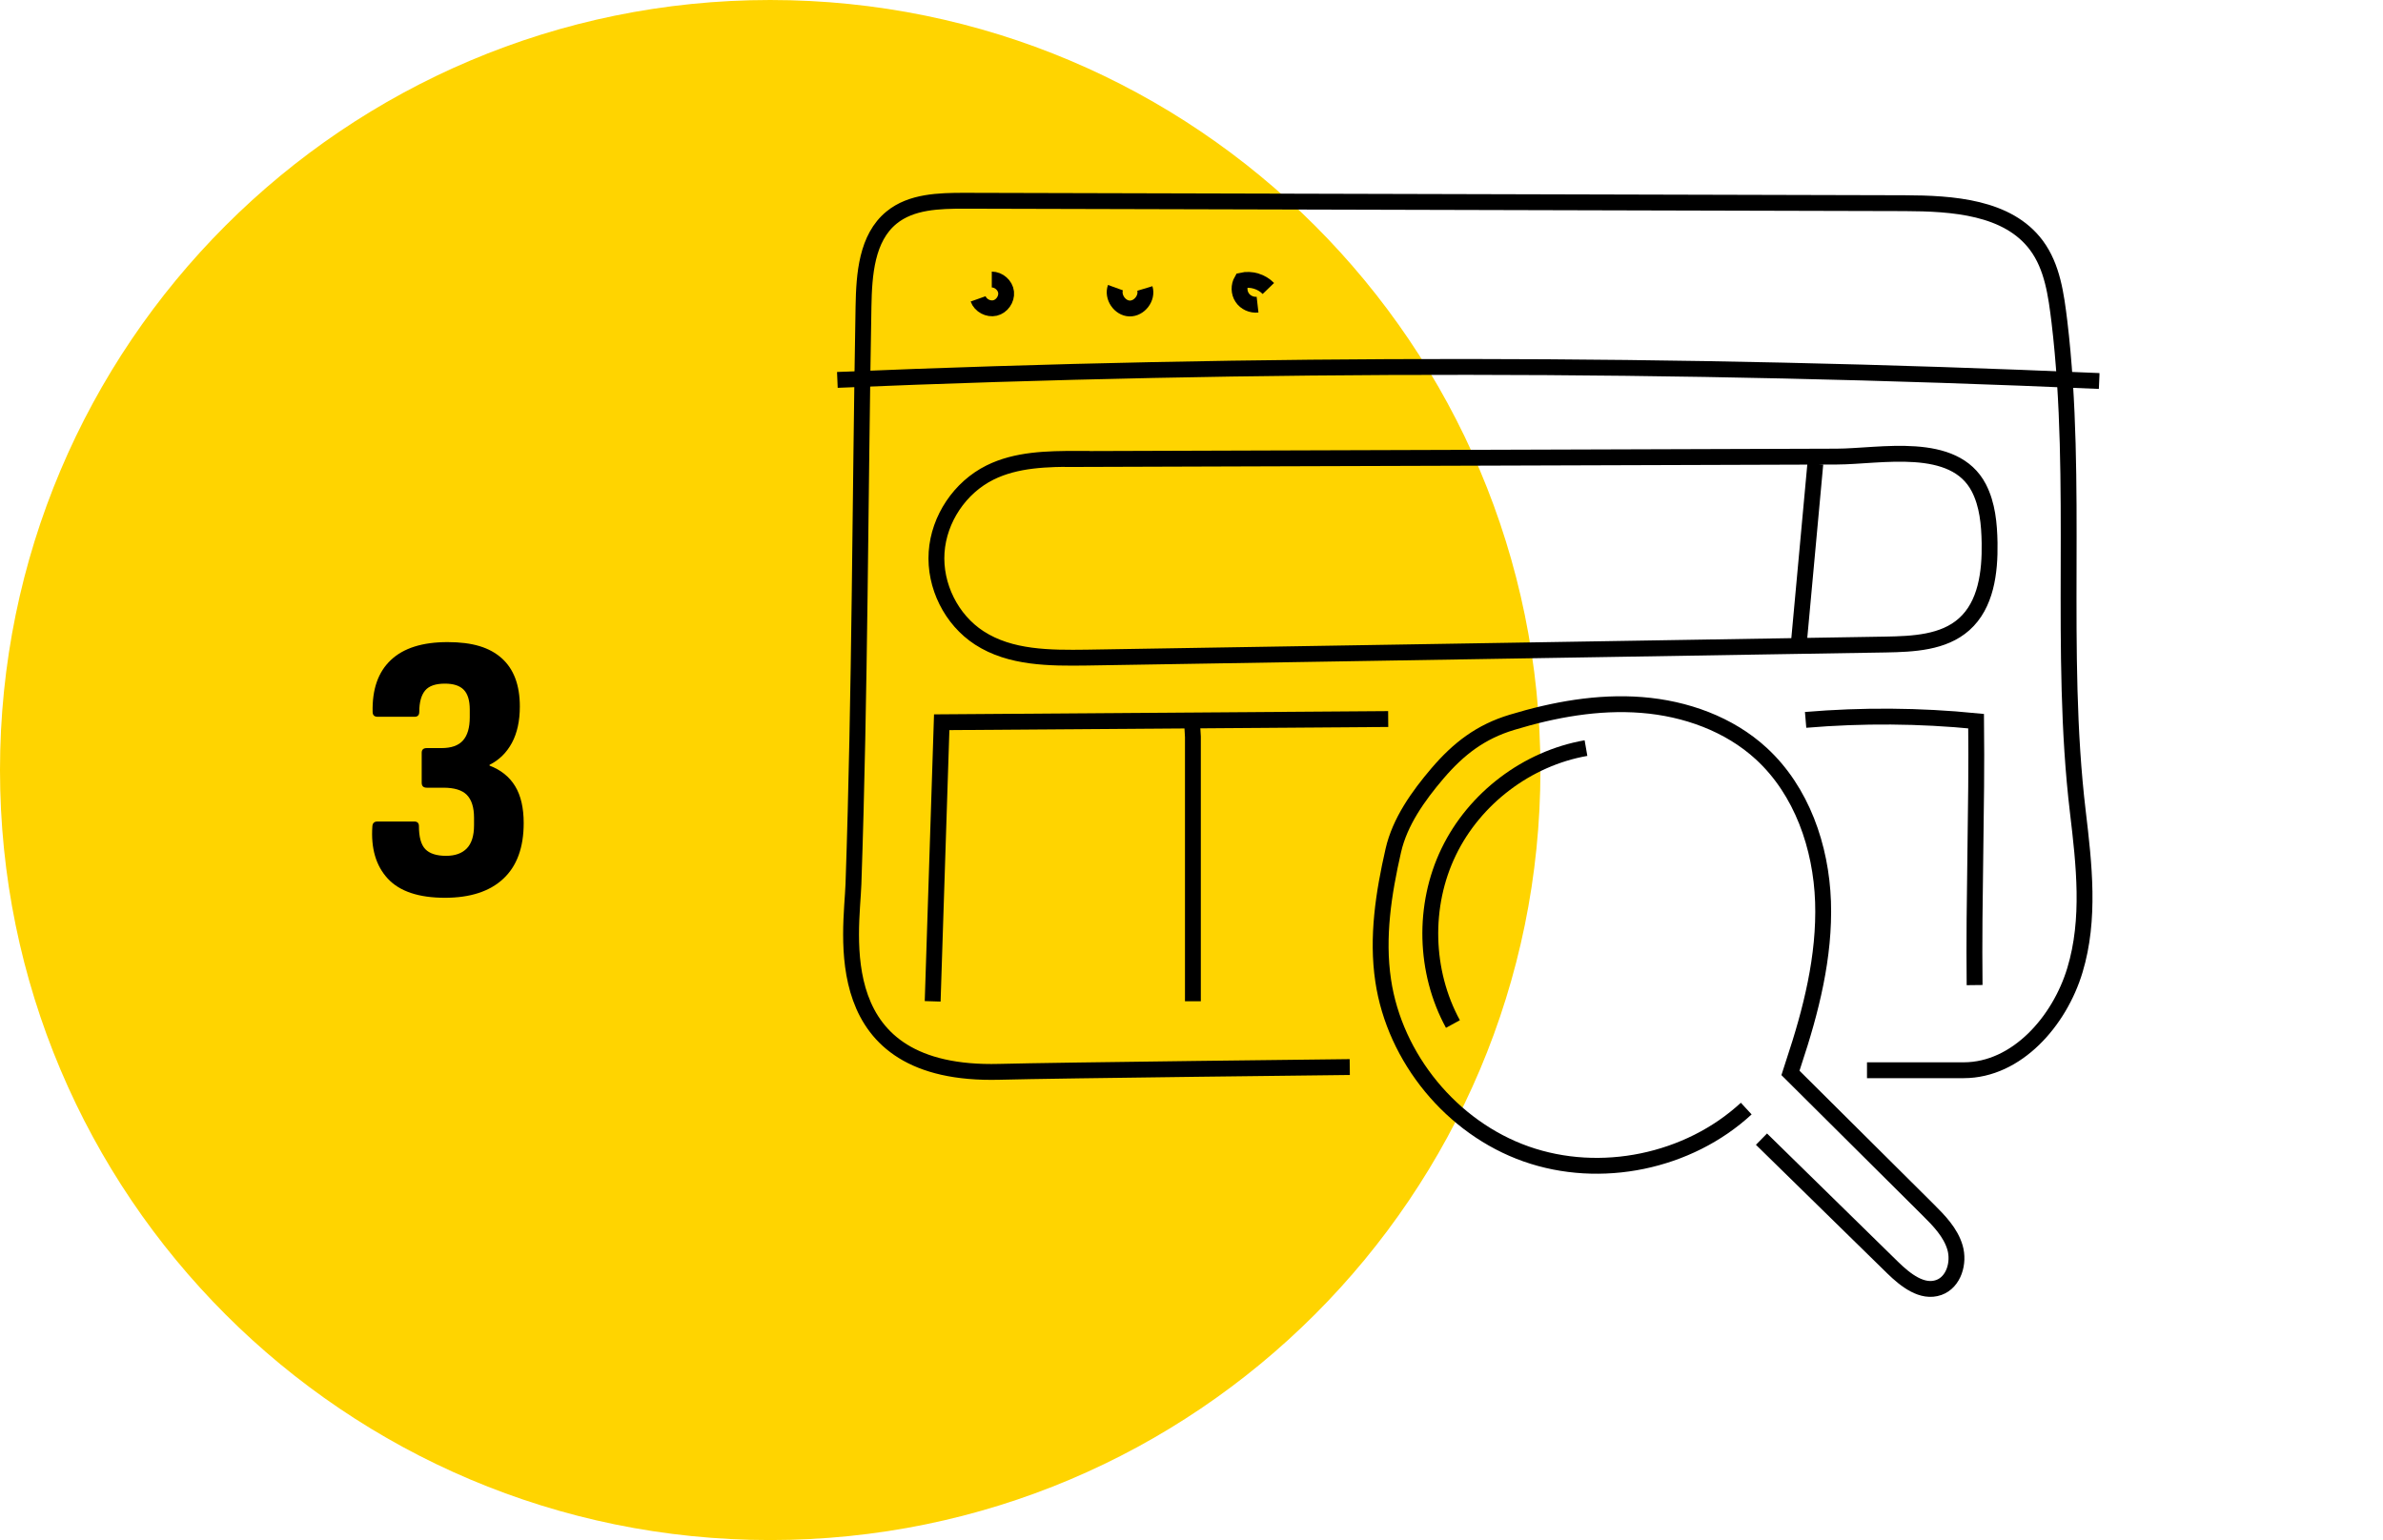
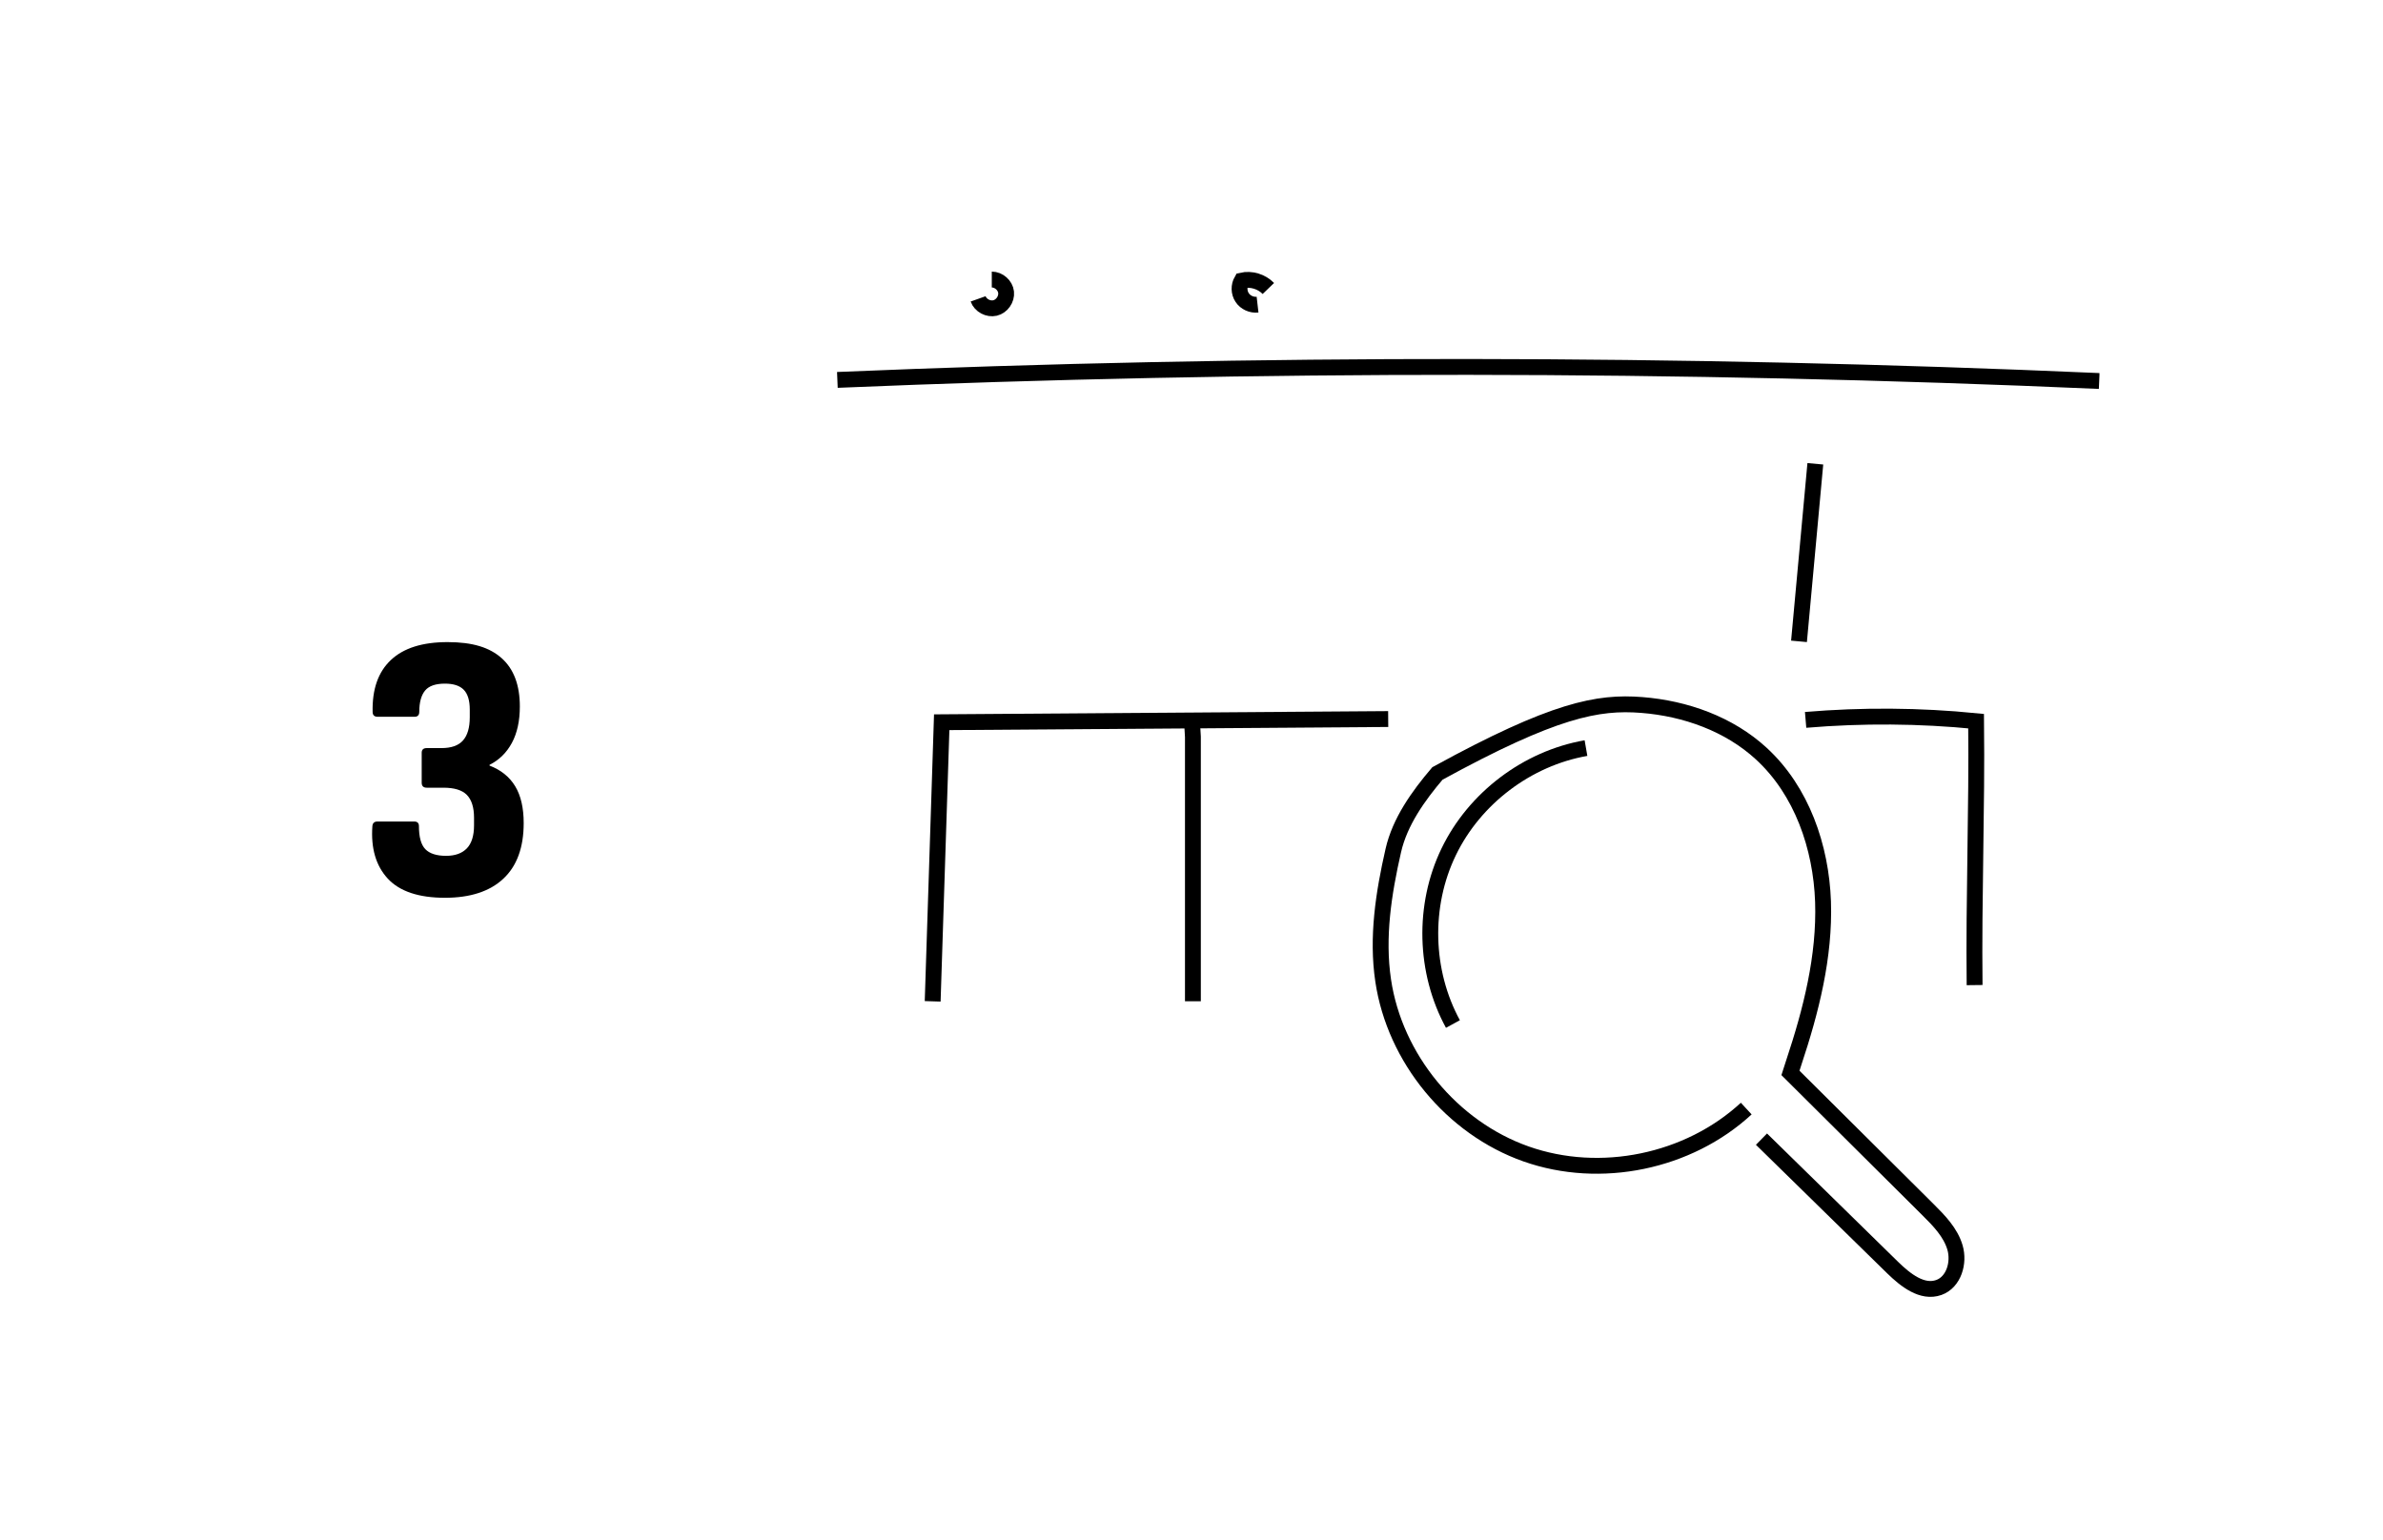
<svg xmlns="http://www.w3.org/2000/svg" width="263" height="170" viewBox="0 0 263 170" fill="none">
  <g clip-path="url(#clip0_1635_886)">
-     <path d="M85.004 170.009C131.951 170.009 170.009 131.951 170.009 85.005C170.009 38.058 131.951 0 85.004 0C38.058 0 0 38.058 0 85.005C0 131.951 38.058 170.009 85.004 170.009Z" fill="#FFD400" />
-     <path d="M192.724 122.378C186.338 128.274 176.626 130.279 168.428 127.387C160.231 124.494 153.928 116.833 152.653 108.238C151.941 103.46 152.699 98.59 153.771 93.895C154.492 90.716 156.525 87.87 158.641 85.383C160.989 82.639 163.41 80.781 166.866 79.737C171.506 78.332 176.358 77.445 181.191 77.824C186.015 78.203 190.839 79.922 194.397 83.203C198.852 87.306 200.986 93.488 201.199 99.542C201.402 105.595 199.877 111.574 197.964 117.323L197.604 118.441C202.752 123.561 207.603 128.385 212.751 133.505C213.999 134.743 215.274 136.046 215.764 137.719C216.254 139.392 215.634 141.536 213.98 142.127C212.15 142.783 210.302 141.314 208.906 139.955C204.073 135.224 199.231 130.483 194.406 125.751" stroke="black" stroke-width="1.75" stroke-miterlimit="10" />
+     <path d="M192.724 122.378C186.338 128.274 176.626 130.279 168.428 127.387C160.231 124.494 153.928 116.833 152.653 108.238C151.941 103.46 152.699 98.59 153.771 93.895C154.492 90.716 156.525 87.87 158.641 85.383C171.506 78.332 176.358 77.445 181.191 77.824C186.015 78.203 190.839 79.922 194.397 83.203C198.852 87.306 200.986 93.488 201.199 99.542C201.402 105.595 199.877 111.574 197.964 117.323L197.604 118.441C202.752 123.561 207.603 128.385 212.751 133.505C213.999 134.743 215.274 136.046 215.764 137.719C216.254 139.392 215.634 141.536 213.98 142.127C212.15 142.783 210.302 141.314 208.906 139.955C204.073 135.224 199.231 130.483 194.406 125.751" stroke="black" stroke-width="1.75" stroke-miterlimit="10" />
    <path d="M160.352 113.044C157.201 107.268 157.016 99.967 159.881 94.043C162.736 88.119 168.559 83.711 175.037 82.583" stroke="black" stroke-width="1.75" stroke-miterlimit="10" />
-     <path d="M148.966 117.794C148.966 117.794 116.555 118.154 110.299 118.321C91.085 118.829 94.006 102.952 94.191 97.592C94.921 76.354 94.921 55.089 95.3 33.843C95.364 30.294 95.642 26.265 98.396 24.019C100.577 22.235 103.636 22.161 106.454 22.161C141.036 22.245 175.619 22.346 210.201 22.429C215.487 22.448 221.586 22.836 224.747 27.078C226.521 29.462 226.928 32.568 227.288 35.516C229.405 53.269 227.205 71.882 229.322 89.625C230.015 95.457 230.699 101.473 228.998 107.101C227.307 112.72 222.594 118.136 216.734 118.145H206.051" stroke="black" stroke-width="1.75" stroke-miterlimit="10" />
    <path d="M92.416 41.938C138.809 39.989 185.285 40.026 231.678 42.059" stroke="black" stroke-width="1.75" stroke-miterlimit="10" />
    <path d="M107.951 32.993C108.21 33.723 109.069 34.176 109.818 34C110.567 33.824 111.121 33.03 111.038 32.263C110.955 31.495 110.225 30.858 109.458 30.858" stroke="black" stroke-width="1.75" stroke-miterlimit="10" />
-     <path d="M123.107 31.754C122.738 32.771 123.588 34.028 124.669 34.055C125.75 34.083 126.665 32.882 126.351 31.847" stroke="black" stroke-width="1.75" stroke-miterlimit="10" />
    <path d="M139.982 31.847C139.243 31.08 138.088 30.729 137.043 30.969C136.711 31.542 136.72 32.29 137.09 32.845C137.45 33.399 138.143 33.704 138.79 33.63" stroke="black" stroke-width="1.75" stroke-miterlimit="10" />
-     <path d="M118.875 50.653C115.595 50.653 112.184 50.709 109.255 52.169C105.946 53.814 103.617 57.28 103.368 60.967C103.118 64.654 104.985 68.416 108.081 70.421C111.51 72.648 115.863 72.648 119.947 72.593C149.326 72.112 178.715 71.623 208.103 71.151C211.153 71.096 214.489 70.948 216.763 68.924C219.193 66.771 219.637 63.176 219.581 59.932C219.544 57.853 219.35 55.709 218.398 53.86C215.663 48.583 207.549 50.385 202.715 50.404C195.969 50.422 189.213 50.45 182.467 50.469C168.9 50.515 155.334 50.552 141.767 50.598C134.143 50.626 126.509 50.653 118.885 50.672H118.866L118.875 50.653Z" stroke="black" stroke-width="1.75" stroke-miterlimit="10" />
    <path d="M198.547 70.8C199.148 64.266 199.748 57.733 200.349 51.199" stroke="black" stroke-width="1.75" stroke-miterlimit="10" />
    <path d="M102.934 110.539C103.266 100.272 103.608 90.004 103.932 79.728C120.363 79.608 136.786 79.497 153.208 79.376" stroke="black" stroke-width="1.75" stroke-miterlimit="10" />
    <path d="M131.535 79.395C131.591 80.042 131.609 80.689 131.655 81.345V110.53" stroke="black" stroke-width="1.75" stroke-miterlimit="10" />
    <path d="M199.277 79.469C205.543 78.942 211.846 78.988 218.093 79.608C218.204 89.284 217.816 99.08 217.927 108.746" stroke="black" stroke-width="1.75" stroke-miterlimit="10" />
    <path d="M49.11 99.107C46.199 99.107 44.092 98.396 42.789 96.982C41.486 95.568 40.922 93.636 41.098 91.197C41.125 90.864 41.31 90.688 41.652 90.688H45.718C46.06 90.688 46.236 90.855 46.236 91.197C46.236 92.398 46.467 93.248 46.938 93.738C47.41 94.228 48.177 94.477 49.23 94.477C50.228 94.477 50.995 94.2 51.522 93.655C52.049 93.11 52.317 92.259 52.317 91.113V90.272C52.317 89.126 52.049 88.285 51.522 87.749C50.995 87.213 50.127 86.955 48.935 86.955H47.096C46.726 86.955 46.541 86.77 46.541 86.409V83.092C46.541 82.759 46.726 82.583 47.096 82.583H48.722C49.803 82.583 50.598 82.306 51.097 81.742C51.596 81.179 51.846 80.328 51.846 79.173V78.332C51.846 77.325 51.624 76.595 51.18 76.142C50.737 75.689 50.044 75.467 49.101 75.467C48.075 75.467 47.345 75.717 46.92 76.225C46.495 76.733 46.273 77.519 46.273 78.582C46.273 78.942 46.097 79.127 45.755 79.127H41.68C41.31 79.127 41.125 78.942 41.125 78.582C41.07 76.087 41.735 74.183 43.14 72.861C44.536 71.54 46.624 70.883 49.397 70.883C52.169 70.883 54.045 71.475 55.376 72.667C56.707 73.859 57.372 75.634 57.372 77.99C57.372 79.589 57.076 80.929 56.494 82.01C55.912 83.092 55.09 83.896 54.027 84.432V84.515C55.284 84.995 56.226 85.753 56.855 86.788C57.483 87.823 57.797 89.182 57.797 90.864C57.797 93.553 57.049 95.605 55.552 97C54.054 98.405 51.901 99.107 49.101 99.107H49.11Z" fill="black" />
  </g>
  <defs>
    <clipPath id="clip0_1635_886">
      <rect width="231.706" height="170" fill="white" />
    </clipPath>
  </defs>
</svg>